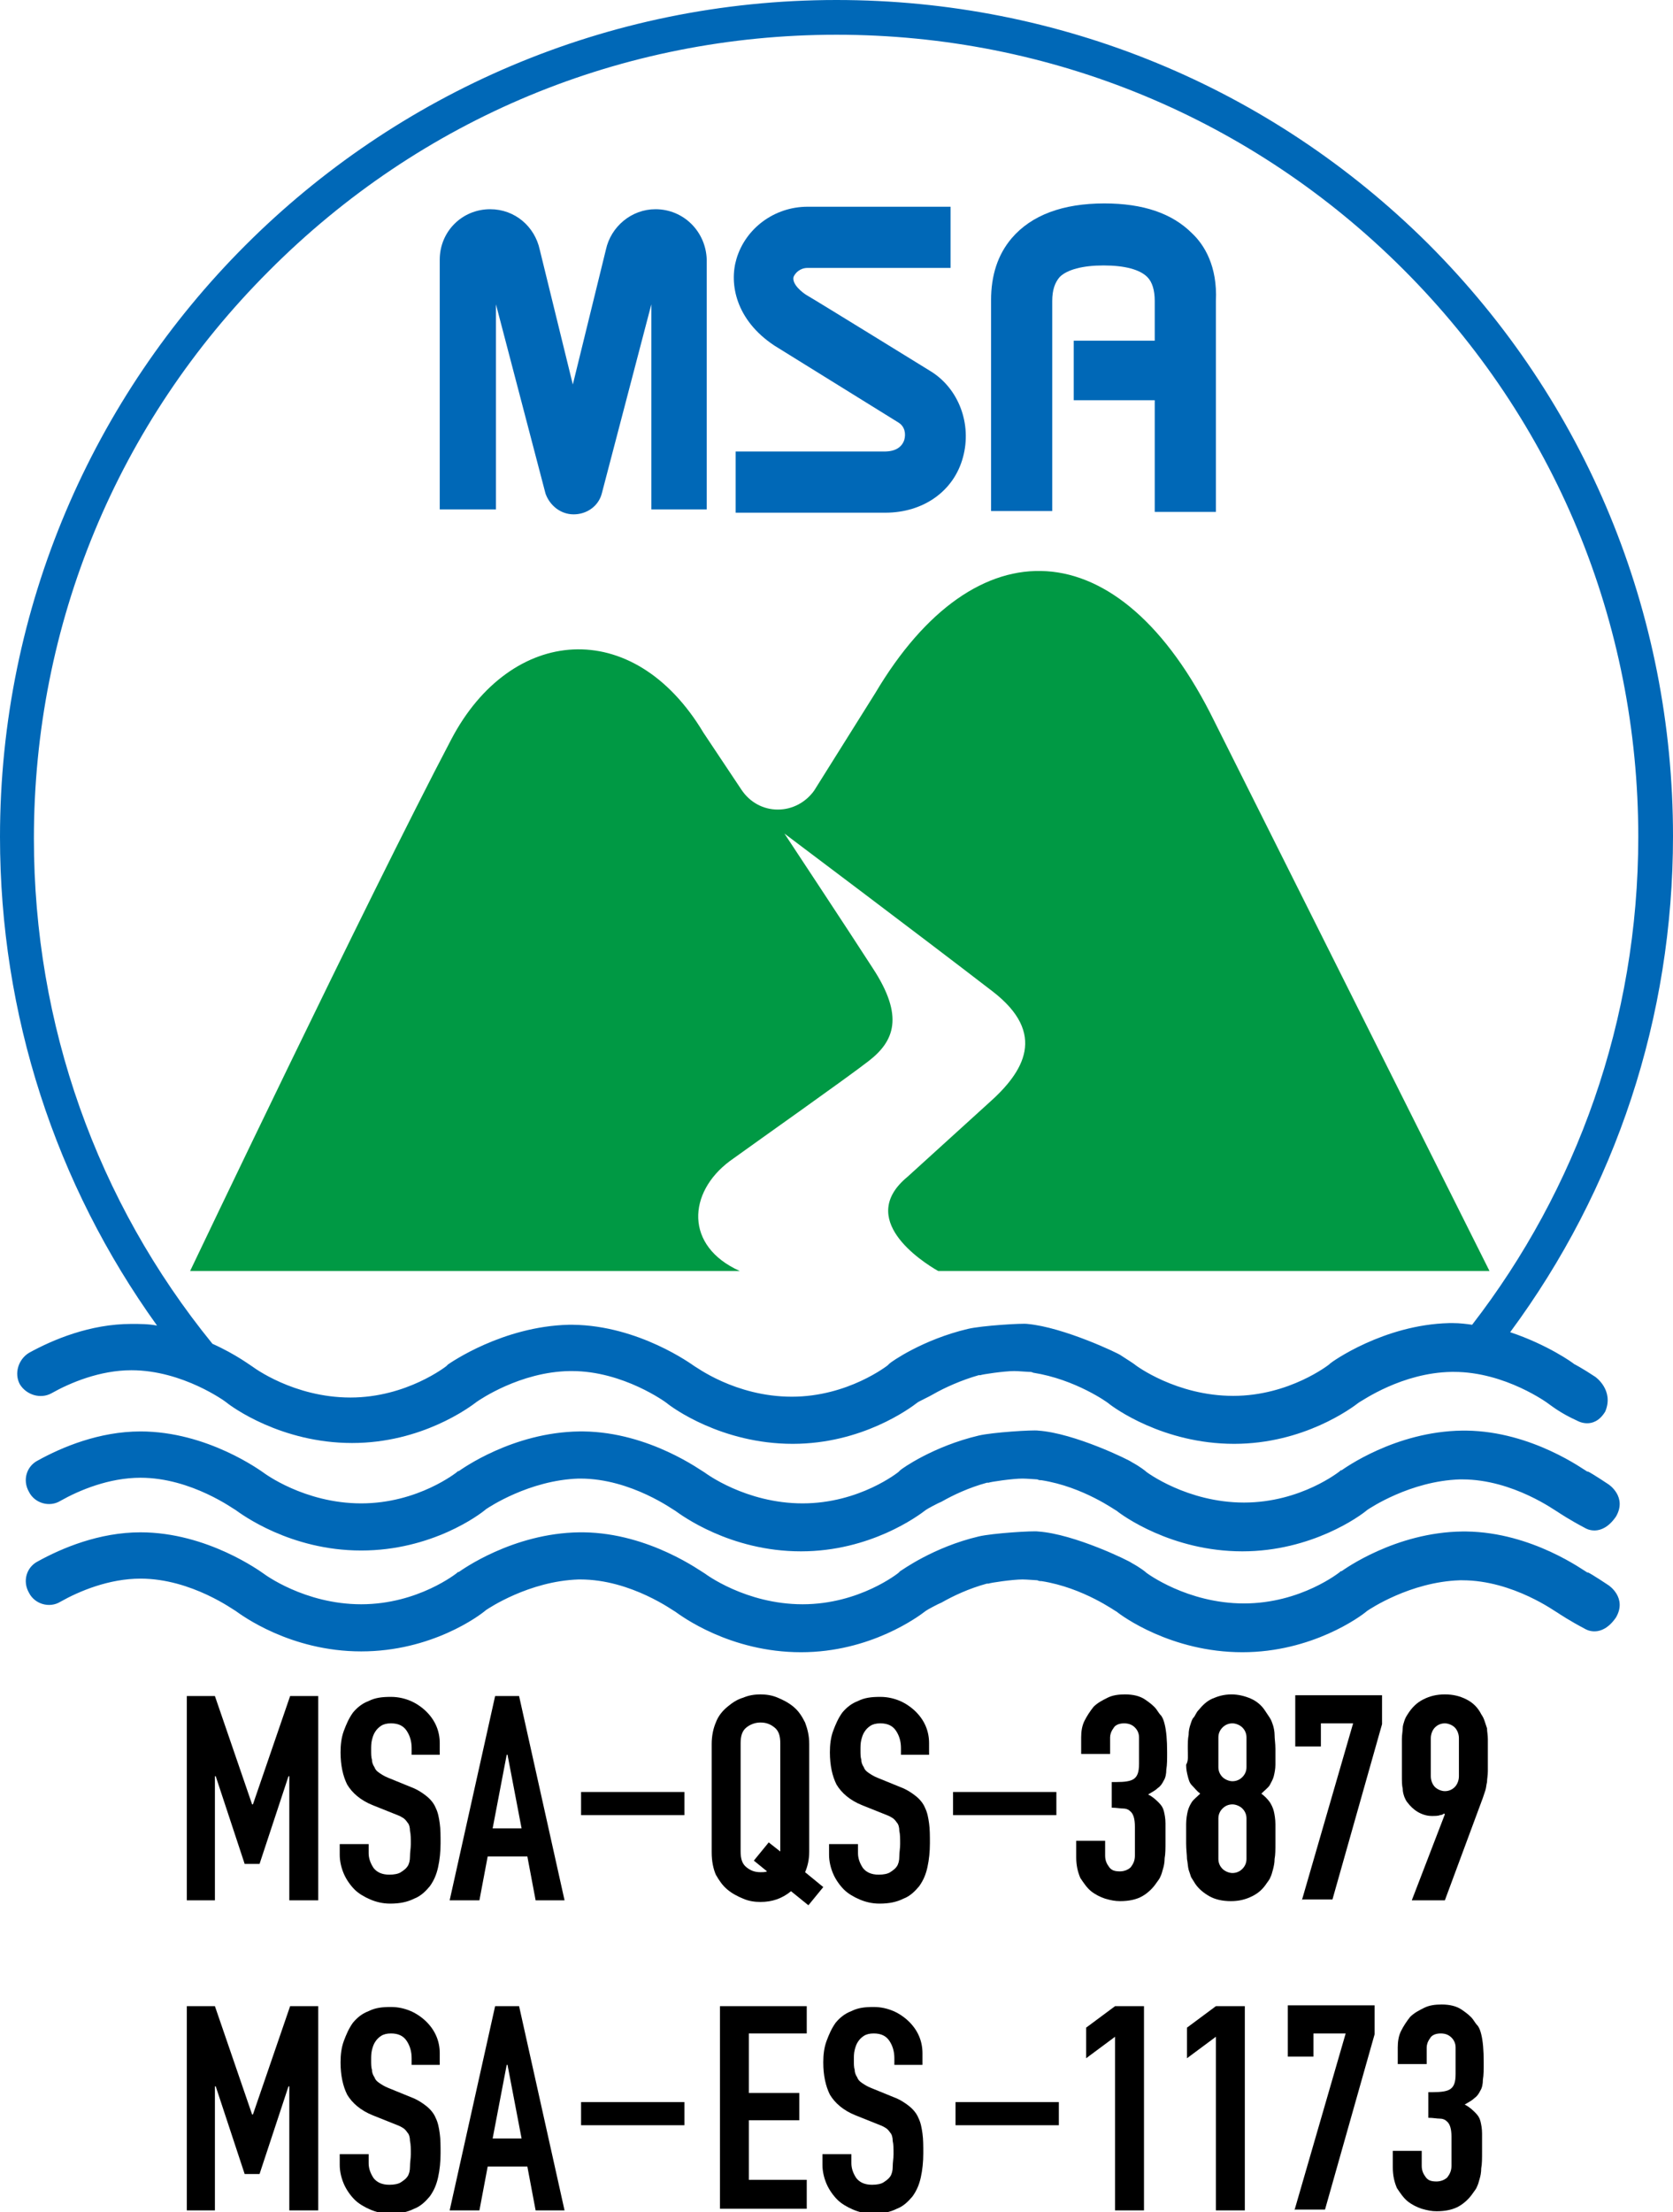
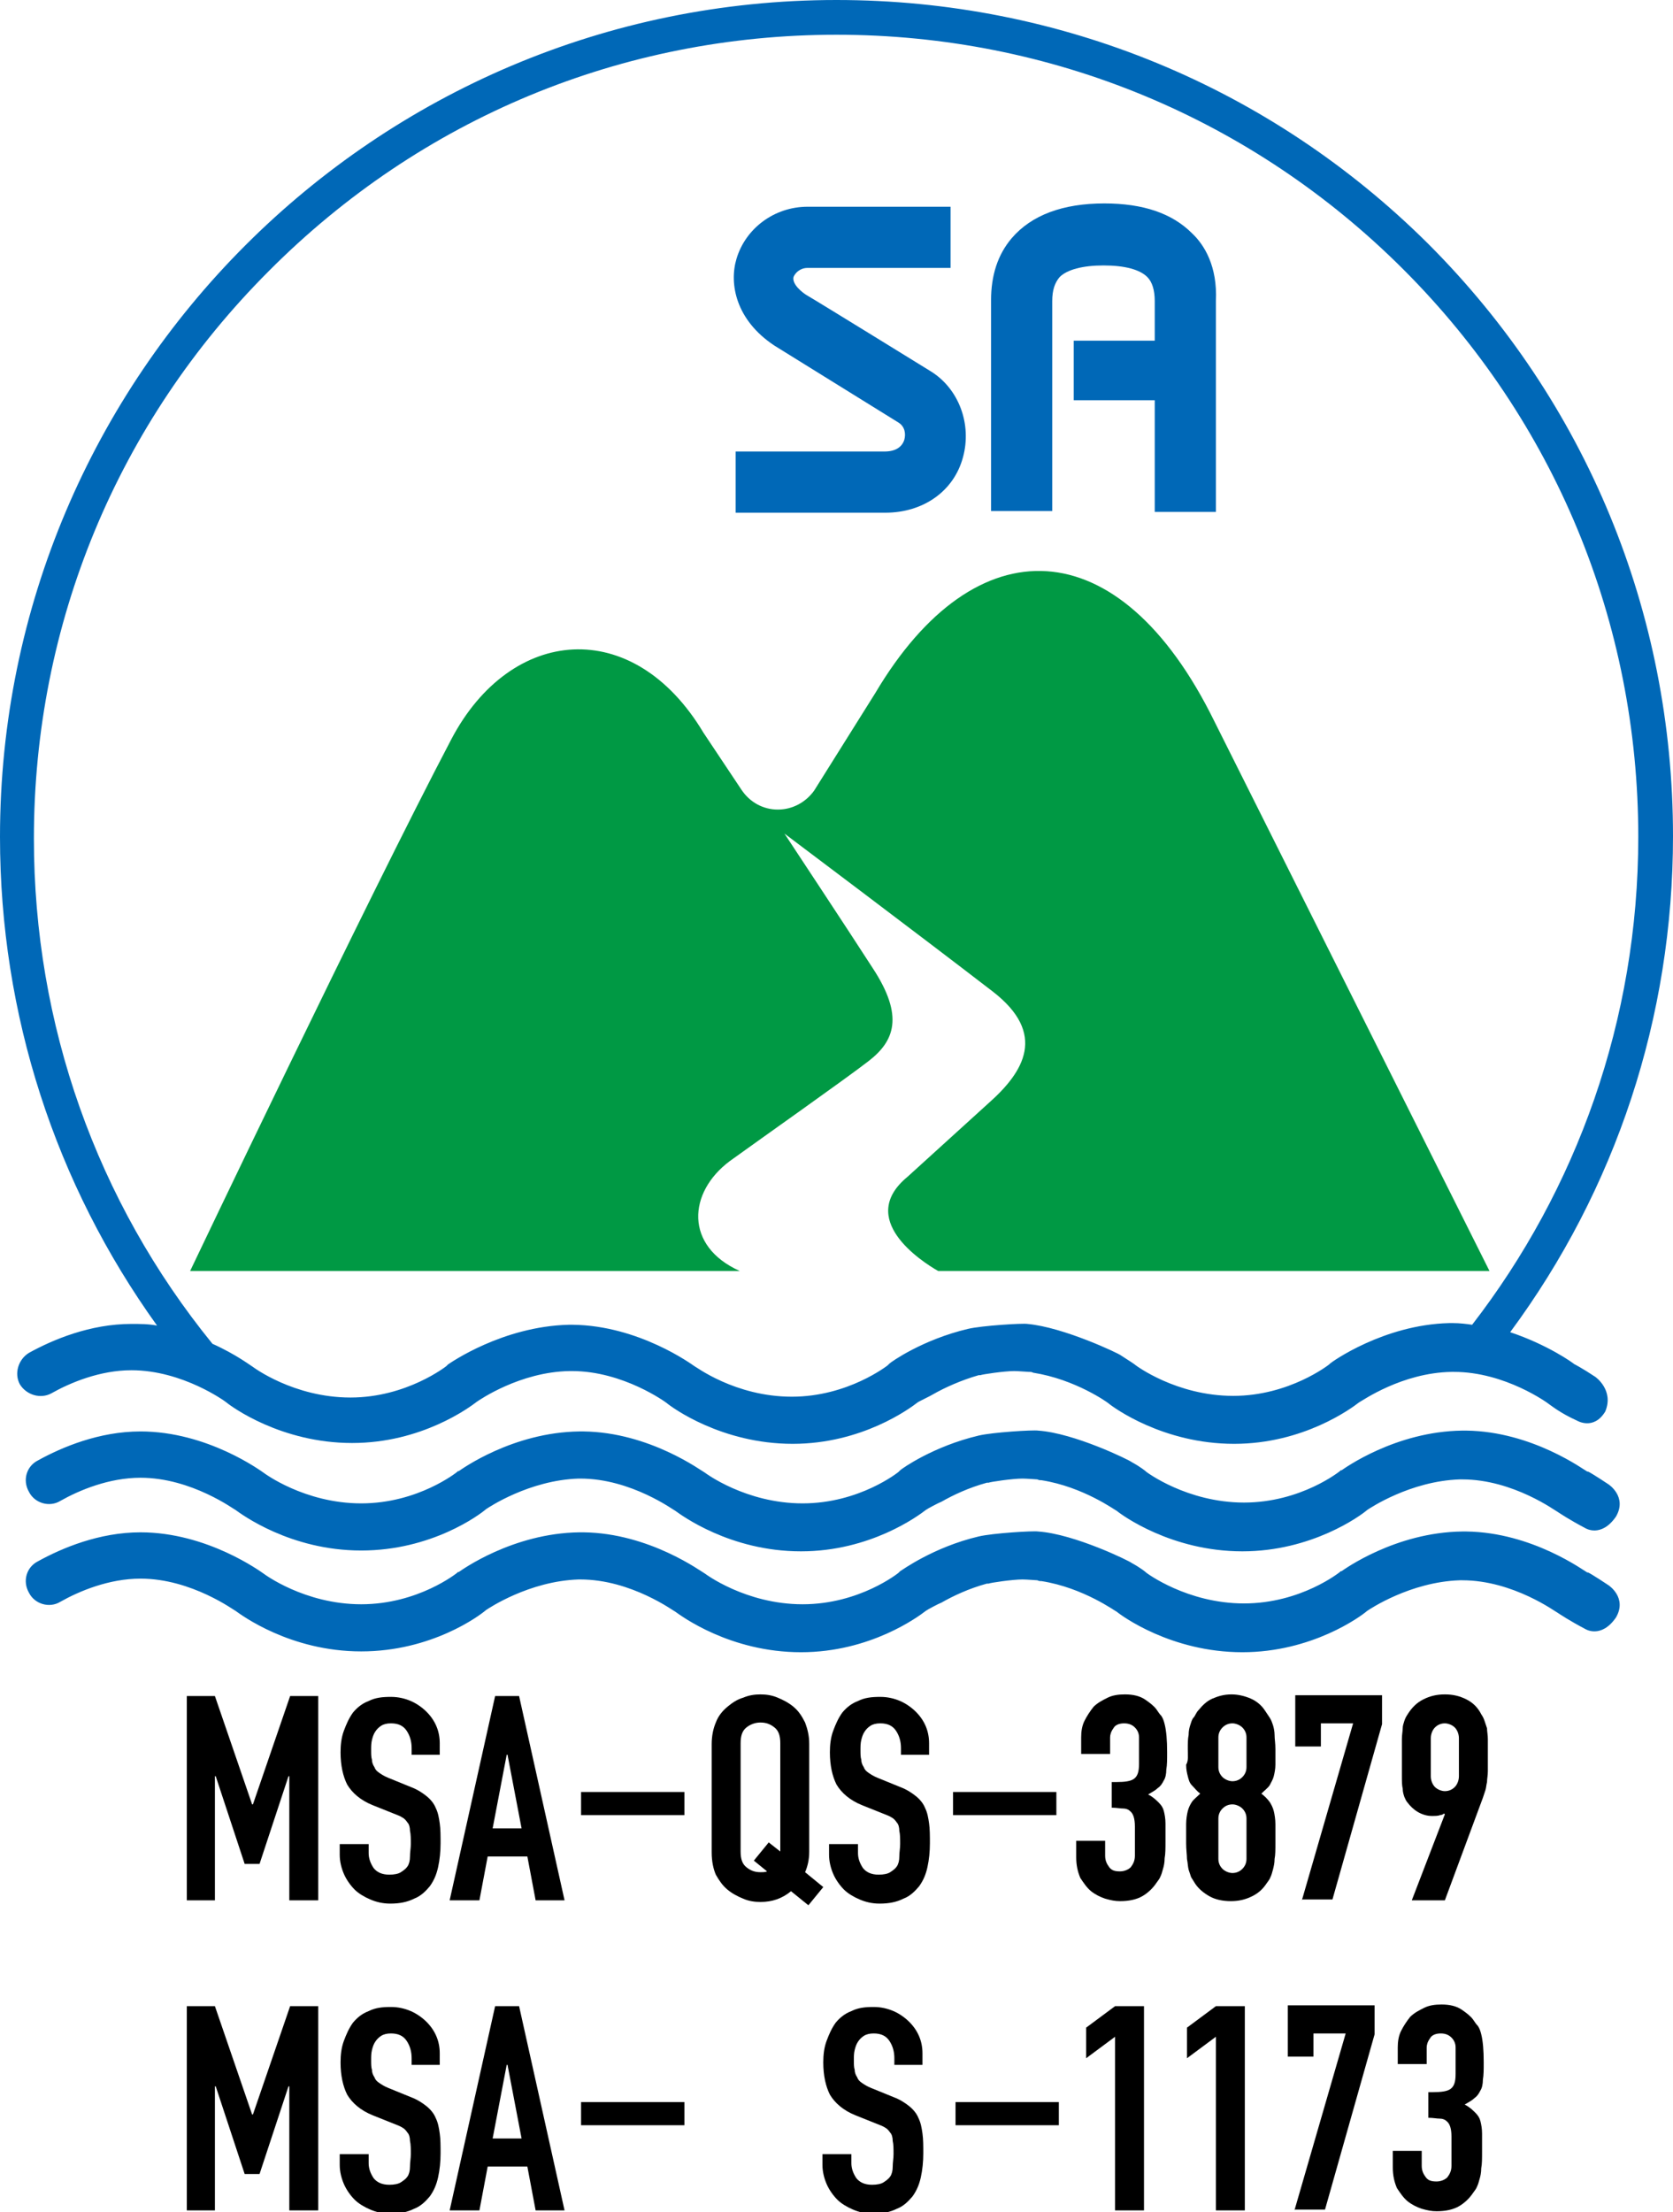
<svg xmlns="http://www.w3.org/2000/svg" version="1.1" id="レイヤー_1" x="0px" y="0px" viewBox="0 0 202.4 267.5" style="enable-background:new 0 0 202.4 267.5;" xml:space="preserve">
  <style type="text/css">
	.st0{fill:none;stroke:#000000;stroke-width:0.349;}
	.st1{fill:#009944;}
	.st2{fill:#0068B7;}
</style>
  <g>
    <path class="st0" d="M89.9,94.9" />
-     <path class="st0" d="M98.6,94.9" />
    <g>
      <path class="st1" d="M88.3,140.4c3.6-2.6,14.1-10,16.8-12.1c3.1-2.4,4.3-5.4,0.5-11.2c-2.7-4.2-10.7-16.3-10.7-16.3    s16.5,12.4,25.2,19.1c6.6,5.1,3.8,9.7-0.5,13.5l-9.8,8.9c-6.2,5.1,1.6,10.2,3.7,11.4h66.7l-33.3-66.5c-11.5-23.4-28.9-23.8-41-3.4    l-7.4,11.8c-1,1.4-2.6,2.3-4.4,2.3c-1.8,0-3.4-0.9-4.4-2.4l-4.6-6.9c-8.5-14.2-23.3-12.9-30.5,0.8c-10.3,19.6-31.6,64.3-31.6,64.3    h66.5C82.8,150.7,83.2,144.2,88.3,140.4z" />
    </g>
    <g>
-       <path class="st2" d="M79.3,25.3c-2.9,0-5.4,2.1-6,4.9l-4,16.3l-4-16.3c-0.6-2.8-3-4.9-6-4.9c-3.4,0-6.1,2.7-6.1,6.1v30.2H60V36.8    l6,22.9c0.5,1.4,1.8,2.5,3.4,2.5c1.6,0,3-1,3.4-2.5l6-22.9v24.8h6.7V31.4C85.4,28,82.7,25.3,79.3,25.3z" />
      <path class="st2" d="M112.6,44.9c0,0-14.1-8.7-15-9.2c-0.5-0.3-1.8-1.3-1.6-2.2c0.2-0.5,0.8-1.1,1.7-1.1h17h0.3V32v-6.7V25h-0.3    h-17c-4,0-7.5,2.6-8.6,6.3c-0.9,3-0.1,7.4,4.6,10.5l0,0c0,0,0,0,0,0l15,9.3c0.8,0.5,0.9,1.4,0.7,2.1c-0.3,0.9-1.1,1.4-2.4,1.4    H89.3H89v0.3v6.7V62h0.3h17.8c4.6,0,8.3-2.6,9.4-6.7C117.6,51.3,116,47,112.6,44.9z" />
      <path class="st2" d="M144.2,28.2c-2.4-2.4-5.9-3.6-10.6-3.6c-5,0-8.8,1.4-11.2,4.2c-1.7,2-2.5,4.5-2.5,7.5v25.2v0.3h0.3h6.8h0.3    v-0.3V36.4c0-1.3,0.3-2.2,0.9-2.9c0.9-0.9,2.8-1.4,5.3-1.4c2.6,0,4.4,0.5,5.3,1.4c0.6,0.6,0.9,1.6,0.9,2.9v4.8h-9.5h-0.3v0.3v6.6    v0.3h0.3h9.5v13.2v0.3h0.3h6.8h0.3v-0.3V36.4C147.3,32.2,145.7,29.6,144.2,28.2z" />
    </g>
    <path class="st2" d="M193,166.5c-1.5-1-2.8-1.7-2.5-1.5c-0.2-0.2-3.3-2.4-7.8-3.9c12.8-17.3,19.7-38.1,19.7-60   c0-27-10.5-52.5-29.6-71.6C153.7,10.5,128.2,0,101.2,0C45.4,0,0,45.4,0,101.2c0,21.5,6.7,42,19,59.1c-1-0.2-2.1-0.2-3.1-0.2   c-5,0-9.5,1.9-12.4,3.5l0,0c-1.3,0.8-1.8,2.5-1.1,3.8c0.8,1.3,2.5,1.8,3.8,1.1c2.3-1.3,5.9-2.8,9.7-2.8c6.2,0,11.4,3.8,11.5,3.9   c0.6,0.5,6.6,4.9,15.2,4.9c8.4,0,14.2-4.3,15.1-5c0.3-0.2,5.2-3.6,11.2-3.7l0.1,0h0.2c6.2,0,11.4,3.8,11.5,3.9   c0.6,0.5,6.6,4.9,15.2,4.9c8.4,0,14.2-4.3,15.1-5c0.1-0.1,1.6-0.8,1.9-1c1.4-0.8,3.4-1.7,5.5-2.3c0.1,0,0.1,0,0.2,0   c0.2-0.1,2.9-0.5,4.1-0.5c0.5,0,1.6,0.1,1.8,0.1c0.2,0,0.3,0,0.5,0.1c5.1,0.8,9,3.6,9.1,3.7c0.6,0.5,6.6,4.9,15.2,4.9   c8.4,0,14.2-4.3,15.1-5c0.4-0.2,5.2-3.6,11.2-3.7l0.1,0h0.2c6.2,0,11.4,3.8,11.5,3.9c0.3,0.2,1.4,1.1,3.4,2c0,0,2,1.2,3.4-1.1   C195.3,168.1,193,166.5,193,166.5z M160.9,164.9L160.9,164.9l-0.1,0.1c0,0-4.8,3.8-11.6,3.8c-6.9,0-11.8-3.7-11.8-3.7   c-0.1-0.1-0.7-0.5-1.8-1.2c-0.2-0.2-6.9-3.4-11.3-3.8c-0.6-0.1-5.5,0.2-7.2,0.6c-5.5,1.3-9.3,4-9.5,4.2l-0.1,0.1l-0.1,0.1   c0,0-4.8,3.8-11.6,3.8c-6.9,0-11.7-3.7-11.8-3.7c-0.3-0.2-6.7-4.9-14.7-5l-0.1,0l-0.2,0l-0.2,0c-8,0.2-14.3,4.6-14.6,4.8l-0.1,0.1   l-0.1,0.1c0,0-4.8,3.8-11.6,3.8c-6.9,0-11.8-3.7-11.8-3.7c-0.2-0.1-2-1.5-4.9-2.8c-14-17.2-21.6-38.6-21.6-61.1   c0-25.9,10.1-50.3,28.4-68.6C50.9,14.3,75.3,4.2,101.2,4.2s50.3,10.1,68.6,28.4c18.3,18.3,28.4,42.7,28.4,68.6   c0,22.2-7.5,42.7-20.1,59c-0.7-0.1-1.5-0.2-2.3-0.2l-0.1,0l-0.2,0l-0.2,0C167.4,160.2,161.1,164.7,160.9,164.9z" />
    <path class="st2" d="M191.8,184.8c-1.9-1-3.1-1.8-3.4-2c-0.1,0-5.3-3.9-11.5-3.9h-0.2l-0.1,0c-6,0.2-10.9,3.5-11.2,3.7   c-0.8,0.7-6.7,5-15.1,5c-8.6,0-14.6-4.4-15.2-4.9c-0.1,0-4-2.9-9.1-3.7c-0.2,0-0.3,0-0.5-0.1c-0.1,0-1.3-0.1-1.8-0.1   c-1.2,0-3.9,0.4-4.1,0.5c-0.1,0-0.1,0-0.2,0c-2.2,0.6-4.1,1.5-5.5,2.3c-0.3,0.1-1.8,0.9-1.9,1c-0.9,0.7-6.7,5-15.1,5   c-8.6,0-14.5-4.4-15.2-4.9c-0.1,0-5.3-3.9-11.5-3.9h-0.1l-0.1,0c-6,0.2-10.9,3.5-11.2,3.7c-0.8,0.7-6.6,5-15.1,5   c-8.6,0-14.5-4.4-15.2-4.9c-0.1,0-5.3-3.9-11.5-3.9c-3.8,0-7.4,1.5-9.7,2.8c-1.3,0.8-3.1,0.3-3.8-1.1c-0.8-1.4-0.3-3.1,1.1-3.8l0,0   c2.9-1.6,7.4-3.5,12.4-3.5c8.1,0,14.6,4.8,14.9,5c0,0,4.9,3.7,11.8,3.7c6.9,0,11.6-3.8,11.6-3.8l0.1-0.1l0.1,0   c0.3-0.2,6.5-4.7,14.6-4.8l0.2,0l0.2,0l0.1,0c8,0.1,14.3,4.8,14.7,5c0,0,4.9,3.7,11.8,3.7c6.9,0,11.6-3.8,11.6-3.8l0.1-0.1l0.1-0.1   c0.2-0.2,4-2.9,9.5-4.2c1.7-0.4,6.6-0.7,7.2-0.6c4.4,0.3,11.1,3.6,11.3,3.8c1.1,0.6,1.7,1.1,1.8,1.2c0,0,4.9,3.7,11.8,3.7   c6.9,0,11.6-3.8,11.6-3.8l0.1-0.1l0.1,0c0.3-0.2,6.5-4.7,14.6-4.8l0.2,0l0.2,0l0.1,0c8,0.1,14.3,4.8,14.7,5c-0.3-0.3,1,0.5,2.5,1.5   c0,0,2.3,1.5,0.9,3.9C193.7,186,191.8,184.8,191.8,184.8z" />
    <path class="st2" d="M191.8,197c-1.9-1-3.1-1.8-3.4-2c-0.1,0-5.3-3.9-11.5-3.9h-0.2l-0.1,0c-6,0.2-10.9,3.5-11.2,3.7   c-0.8,0.7-6.7,5-15.1,5c-8.6,0-14.6-4.4-15.2-4.9c-0.1,0-4-2.9-9.1-3.7c-0.2,0-0.3,0-0.5-0.1c-0.1,0-1.3-0.1-1.8-0.1   c-1.2,0-3.9,0.4-4.1,0.5c-0.1,0-0.1,0-0.2,0c-2.2,0.6-4.1,1.5-5.5,2.3c-0.3,0.1-1.8,0.9-1.9,1c-0.9,0.7-6.7,5-15.1,5   c-8.6,0-14.5-4.4-15.2-4.9c-0.1,0-5.3-3.9-11.5-3.9h-0.1l-0.1,0c-6,0.2-10.9,3.5-11.2,3.7c-0.8,0.7-6.6,5-15.1,5   c-8.6,0-14.5-4.4-15.2-4.9c-0.1,0-5.3-3.9-11.5-3.9c-3.8,0-7.4,1.5-9.7,2.8c-1.3,0.8-3.1,0.3-3.8-1.1c-0.8-1.4-0.3-3.1,1.1-3.8l0,0   c2.9-1.6,7.4-3.5,12.4-3.5c8.1,0,14.6,4.8,14.9,5c0,0,4.9,3.7,11.8,3.7c6.9,0,11.6-3.8,11.6-3.8l0.1-0.1l0.1,0   c0.3-0.2,6.5-4.7,14.6-4.8l0.2,0l0.2,0l0.1,0c8,0.1,14.3,4.8,14.7,5c0,0,4.9,3.7,11.8,3.7c6.9,0,11.6-3.8,11.6-3.8l0.1-0.1l0.1-0.1   c0.2-0.1,4-2.9,9.5-4.2c1.7-0.4,6.6-0.7,7.2-0.6c4.4,0.3,11.1,3.6,11.3,3.8c1.1,0.6,1.7,1.1,1.8,1.2c0,0,4.9,3.7,11.8,3.7   c6.9,0,11.6-3.8,11.6-3.8l0.1-0.1l0.1,0c0.3-0.2,6.5-4.7,14.6-4.8l0.2,0l0.2,0l0.1,0c8,0.1,14.3,4.8,14.7,5c-0.3-0.3,1,0.5,2.5,1.5   c0,0,2.3,1.5,0.9,3.9C193.7,198.2,191.8,197,191.8,197z" />
  </g>
  <g>
    <path d="M22.6,229.8v-24.7H26l4.5,13.1h0.1l4.5-13.1h3.4v24.7H35v-15h-0.1l-3.5,10.6h-1.8l-3.5-10.6h-0.1v15H22.6z" />
    <path d="M53.3,212.2h-3.5v-0.8c0-0.8-0.2-1.5-0.6-2.1c-0.4-0.6-1-0.9-1.9-0.9c-0.5,0-0.9,0.1-1.2,0.3s-0.5,0.4-0.7,0.7   c-0.2,0.3-0.3,0.6-0.4,1s-0.1,0.8-0.1,1.2c0,0.5,0,0.9,0.1,1.2c0,0.3,0.1,0.6,0.3,0.9c0.1,0.3,0.3,0.5,0.6,0.7   c0.3,0.2,0.6,0.4,1.1,0.6l2.7,1.1c0.8,0.3,1.4,0.7,1.9,1.1c0.5,0.4,0.9,0.9,1.1,1.4c0.3,0.6,0.4,1.2,0.5,1.9   c0.1,0.7,0.1,1.5,0.1,2.4c0,1-0.1,2-0.3,2.9c-0.2,0.9-0.5,1.6-1,2.3c-0.5,0.6-1.1,1.2-1.9,1.5c-0.8,0.4-1.7,0.6-2.9,0.6   c-0.9,0-1.7-0.2-2.4-0.5c-0.7-0.3-1.4-0.7-1.9-1.2c-0.5-0.5-1-1.2-1.3-1.9c-0.3-0.7-0.5-1.5-0.5-2.3v-1.3h3.5v1.1   c0,0.6,0.2,1.2,0.6,1.8c0.4,0.5,1,0.8,1.9,0.8c0.6,0,1.1-0.1,1.4-0.3c0.3-0.2,0.6-0.4,0.8-0.7c0.2-0.3,0.3-0.7,0.3-1.2   c0-0.5,0.1-1,0.1-1.5c0-0.6,0-1.2-0.1-1.6c0-0.4-0.1-0.8-0.3-1c-0.2-0.3-0.4-0.5-0.6-0.6c-0.3-0.2-0.6-0.3-1.1-0.5l-2.5-1   c-1.5-0.6-2.5-1.5-3.1-2.5c-0.5-1-0.8-2.3-0.8-3.9c0-0.9,0.1-1.8,0.4-2.6c0.3-0.8,0.6-1.5,1.1-2.2c0.5-0.6,1.1-1.1,1.9-1.4   c0.8-0.4,1.6-0.5,2.7-0.5c0.9,0,1.7,0.2,2.4,0.5s1.4,0.8,1.9,1.3c1.1,1.1,1.6,2.4,1.6,3.8V212.2z" />
-     <path d="M54.4,229.8l5.5-24.7h2.9l5.5,24.7h-3.5l-1-5.3H59l-1,5.3H54.4z M63.1,221.1l-1.7-8.9h-0.1l-1.7,8.9H63.1z" />
+     <path d="M54.4,229.8l5.5-24.7h2.9l5.5,24.7h-3.5l-1-5.3H59l-1,5.3H54.4z M63.1,221.1l-1.7-8.9h-0.1l-1.7,8.9z" />
    <path d="M70.3,219.5v-2.8h12.5v2.8H70.3z" />
    <path d="M86.1,210.9c0-1,0.2-1.9,0.5-2.6c0.3-0.8,0.8-1.4,1.4-1.9c0.6-0.5,1.2-0.9,1.9-1.1c0.7-0.3,1.4-0.4,2.1-0.4   s1.4,0.1,2.1,0.4c0.7,0.3,1.3,0.6,1.9,1.1c0.6,0.5,1,1.1,1.4,1.9c0.3,0.8,0.5,1.6,0.5,2.6v13c0,1-0.2,1.8-0.5,2.5l2.2,1.8l-1.8,2.2   l-2.1-1.7c-1.1,0.9-2.3,1.3-3.7,1.3c-0.7,0-1.4-0.1-2.1-0.4c-0.7-0.3-1.3-0.6-1.9-1.1c-0.6-0.5-1-1.1-1.4-1.8   c-0.3-0.7-0.5-1.6-0.5-2.7V210.9z M89.6,223.9c0,0.9,0.2,1.5,0.7,1.9c0.5,0.4,1,0.6,1.7,0.6c0.3,0,0.6,0,0.8-0.1l-1.6-1.3l1.8-2.2   l1.4,1.1v-0.1v-13c0-0.9-0.2-1.5-0.7-1.9c-0.5-0.4-1-0.6-1.7-0.6c-0.6,0-1.2,0.2-1.7,0.6c-0.5,0.4-0.7,1-0.7,1.9V223.9z" />
    <path d="M112.5,212.2H109v-0.8c0-0.8-0.2-1.5-0.6-2.1c-0.4-0.6-1-0.9-1.9-0.9c-0.5,0-0.9,0.1-1.2,0.3s-0.5,0.4-0.7,0.7   c-0.2,0.3-0.3,0.6-0.4,1s-0.1,0.8-0.1,1.2c0,0.5,0,0.9,0.1,1.2c0,0.3,0.1,0.6,0.3,0.9c0.1,0.3,0.3,0.5,0.6,0.7   c0.3,0.2,0.6,0.4,1.1,0.6l2.7,1.1c0.8,0.3,1.4,0.7,1.9,1.1c0.5,0.4,0.9,0.9,1.1,1.4c0.3,0.6,0.4,1.2,0.5,1.9   c0.1,0.7,0.1,1.5,0.1,2.4c0,1-0.1,2-0.3,2.9c-0.2,0.9-0.5,1.6-1,2.3c-0.5,0.6-1.1,1.2-1.9,1.5c-0.8,0.4-1.7,0.6-2.9,0.6   c-0.9,0-1.7-0.2-2.4-0.5c-0.7-0.3-1.4-0.7-1.9-1.2c-0.5-0.5-1-1.2-1.3-1.9c-0.3-0.7-0.5-1.5-0.5-2.3v-1.3h3.5v1.1   c0,0.6,0.2,1.2,0.6,1.8c0.4,0.5,1,0.8,1.9,0.8c0.6,0,1.1-0.1,1.4-0.3c0.3-0.2,0.6-0.4,0.8-0.7c0.2-0.3,0.3-0.7,0.3-1.2   c0-0.5,0.1-1,0.1-1.5c0-0.6,0-1.2-0.1-1.6c0-0.4-0.1-0.8-0.3-1c-0.2-0.3-0.4-0.5-0.6-0.6c-0.3-0.2-0.6-0.3-1.1-0.5l-2.5-1   c-1.5-0.6-2.5-1.5-3.1-2.5c-0.5-1-0.8-2.3-0.8-3.9c0-0.9,0.1-1.8,0.4-2.6c0.3-0.8,0.6-1.5,1.1-2.2c0.5-0.6,1.1-1.1,1.9-1.4   c0.8-0.4,1.6-0.5,2.7-0.5c0.9,0,1.7,0.2,2.4,0.5s1.4,0.8,1.9,1.3c1.1,1.1,1.6,2.4,1.6,3.8V212.2z" />
    <path d="M115.3,219.5v-2.8h12.5v2.8H115.3z" />
    <path d="M135,215.5c1.1,0,1.8-0.1,2.2-0.4c0.4-0.3,0.6-0.8,0.6-1.8v-3.2c0-0.5-0.2-0.9-0.5-1.2c-0.3-0.3-0.7-0.5-1.3-0.5   c-0.6,0-1.1,0.2-1.3,0.6c-0.3,0.4-0.4,0.8-0.4,1.1v2h-3.5v-2c0-0.7,0.1-1.4,0.4-2c0.3-0.6,0.7-1.2,1.1-1.7c0.5-0.5,1.1-0.8,1.7-1.1   c0.6-0.3,1.3-0.4,2.1-0.4c1,0,1.8,0.2,2.4,0.6c0.6,0.4,1.1,0.8,1.4,1.2c0.2,0.3,0.4,0.6,0.6,0.8c0.2,0.3,0.3,0.6,0.4,1   c0.2,0.8,0.3,1.9,0.3,3.4c0,0.9,0,1.5-0.1,2.1c0,0.5-0.1,1-0.3,1.3c-0.2,0.4-0.4,0.7-0.7,0.9c-0.3,0.3-0.7,0.5-1.2,0.8   c0.6,0.3,1,0.7,1.3,1c0.3,0.3,0.5,0.6,0.6,1c0.1,0.4,0.2,0.9,0.2,1.5c0,0.6,0,1.3,0,2.2c0,0.8,0,1.5-0.1,2c0,0.5-0.1,1-0.2,1.3   c-0.1,0.4-0.2,0.7-0.3,0.9c-0.1,0.3-0.3,0.5-0.5,0.8c-0.4,0.6-1,1.2-1.7,1.6c-0.7,0.4-1.6,0.6-2.7,0.6c-0.6,0-1.1-0.1-1.8-0.3   c-0.6-0.2-1.2-0.5-1.7-0.9c-0.5-0.4-0.9-1-1.3-1.6c-0.3-0.7-0.5-1.5-0.5-2.5v-2h3.5v1.8c0,0.6,0.2,1,0.5,1.4   c0.3,0.4,0.7,0.5,1.3,0.5c0.5,0,1-0.2,1.3-0.5c0.3-0.4,0.5-0.8,0.5-1.4v-3.5c0-1-0.2-1.6-0.6-1.9c-0.2-0.2-0.5-0.3-0.8-0.3   c-0.4,0-0.8-0.1-1.4-0.1V215.5z" />
    <path d="M143.7,211.5c0-0.7,0-1.2,0.1-1.7c0-0.5,0.1-0.9,0.2-1.2c0.1-0.3,0.2-0.7,0.4-0.9s0.3-0.6,0.6-0.9c0.5-0.6,1-1.1,1.7-1.4   s1.4-0.5,2.3-0.5c0.8,0,1.6,0.2,2.3,0.5c0.7,0.3,1.3,0.8,1.7,1.4c0.2,0.3,0.4,0.6,0.6,0.9s0.3,0.6,0.4,0.9c0.1,0.3,0.2,0.8,0.2,1.2   c0,0.5,0.1,1,0.1,1.7c0,0.7,0,1.4,0,1.9c0,0.5-0.1,1-0.2,1.4c-0.1,0.4-0.3,0.7-0.5,1.1c-0.2,0.3-0.6,0.6-1,1c0.4,0.3,0.7,0.6,1,1   c0.2,0.3,0.4,0.7,0.5,1.1c0.1,0.4,0.2,1,0.2,1.6s0,1.4,0,2.3c0,0.8,0,1.4-0.1,1.9c0,0.5-0.1,0.9-0.2,1.3c-0.1,0.4-0.2,0.7-0.3,0.9   c-0.1,0.3-0.3,0.5-0.5,0.8c-0.4,0.6-0.9,1.1-1.7,1.5s-1.6,0.6-2.6,0.6c-1,0-1.9-0.2-2.6-0.6s-1.3-0.9-1.7-1.5   c-0.2-0.3-0.3-0.5-0.5-0.8c-0.1-0.3-0.2-0.6-0.3-0.9c-0.1-0.4-0.1-0.8-0.2-1.3c0-0.5-0.1-1.1-0.1-1.9c0-0.9,0-1.7,0-2.3   s0.1-1.2,0.2-1.6c0.1-0.4,0.3-0.8,0.5-1.1c0.2-0.3,0.6-0.6,1-1c-0.4-0.3-0.7-0.7-1-1s-0.4-0.7-0.5-1.1c-0.1-0.4-0.2-0.8-0.2-1.4   C143.8,212.9,143.7,212.3,143.7,211.5z M150.8,210.1c0-0.5-0.2-0.9-0.5-1.2s-0.8-0.5-1.2-0.5c-0.5,0-0.9,0.2-1.2,0.5   c-0.3,0.3-0.5,0.7-0.5,1.2v3.6c0,0.5,0.2,0.9,0.5,1.2c0.3,0.3,0.8,0.5,1.2,0.5c0.5,0,0.9-0.2,1.2-0.5s0.5-0.7,0.5-1.2V210.1z    M150.8,219.9c0-0.5-0.2-0.9-0.5-1.2c-0.3-0.3-0.8-0.5-1.2-0.5c-0.5,0-0.9,0.2-1.2,0.5c-0.3,0.3-0.5,0.7-0.5,1.2v4.9   c0,0.5,0.2,0.9,0.5,1.2c0.3,0.3,0.8,0.5,1.2,0.5c0.5,0,0.9-0.2,1.2-0.5c0.3-0.3,0.5-0.7,0.5-1.2V219.9z" />
    <path d="M157.5,229.8l6.2-21.4h-3.9v2.8h-3.1v-6.2h10.5v3.5l-6,21.2H157.5z" />
    <path d="M170.8,229.8l4-10.4l-0.1-0.1c-0.1,0.1-0.3,0.2-0.5,0.2c-0.2,0.1-0.6,0.1-1,0.1c-0.6,0-1.2-0.2-1.7-0.5   c-0.5-0.3-0.9-0.7-1.2-1.1c-0.2-0.2-0.3-0.5-0.4-0.7c-0.1-0.3-0.2-0.6-0.2-1c-0.1-0.4-0.1-0.9-0.1-1.6c0-0.6,0-1.4,0-2.4   c0-0.8,0-1.5,0-2c0-0.5,0.1-1,0.1-1.3c0-0.3,0.1-0.6,0.2-0.9c0.1-0.3,0.2-0.5,0.4-0.8c0.5-0.8,1.1-1.4,1.9-1.8   c0.8-0.4,1.6-0.6,2.6-0.6c1,0,1.8,0.2,2.6,0.6c0.8,0.4,1.4,1,1.8,1.8c0.2,0.3,0.3,0.5,0.4,0.8c0.1,0.3,0.2,0.6,0.3,0.9   c0,0.4,0.1,0.8,0.1,1.3c0,0.5,0,1.2,0,2c0,0.8,0,1.4,0,1.9s-0.1,0.9-0.1,1.3c-0.1,0.4-0.1,0.7-0.2,1c-0.1,0.3-0.2,0.6-0.3,0.9   l-4.6,12.4H170.8z M173.1,214.8c0,0.5,0.2,1,0.5,1.3c0.3,0.3,0.8,0.5,1.2,0.5c0.5,0,0.9-0.2,1.2-0.5c0.3-0.3,0.5-0.8,0.5-1.3v-4.6   c0-0.5-0.2-1-0.5-1.3s-0.8-0.5-1.2-0.5c-0.5,0-0.9,0.2-1.2,0.5c-0.3,0.3-0.5,0.8-0.5,1.3V214.8z" />
  </g>
  <g>
    <path d="M22.6,267.3v-24.7H26l4.5,13.1h0.1l4.5-13.1h3.4v24.7H35v-15h-0.1l-3.5,10.6h-1.8l-3.5-10.6h-0.1v15H22.6z" />
    <path d="M53.3,249.7h-3.5v-0.8c0-0.8-0.2-1.5-0.6-2.1c-0.4-0.6-1-0.9-1.9-0.9c-0.5,0-0.9,0.1-1.2,0.3s-0.5,0.4-0.7,0.7   c-0.2,0.3-0.3,0.6-0.4,1s-0.1,0.8-0.1,1.2c0,0.5,0,0.9,0.1,1.2c0,0.3,0.1,0.6,0.3,0.9c0.1,0.3,0.3,0.5,0.6,0.7   c0.3,0.2,0.6,0.4,1.1,0.6l2.7,1.1c0.8,0.3,1.4,0.7,1.9,1.1c0.5,0.4,0.9,0.9,1.1,1.4c0.3,0.6,0.4,1.2,0.5,1.9   c0.1,0.7,0.1,1.5,0.1,2.4c0,1-0.1,2-0.3,2.9c-0.2,0.9-0.5,1.6-1,2.3c-0.5,0.6-1.1,1.2-1.9,1.5c-0.8,0.4-1.7,0.6-2.9,0.6   c-0.9,0-1.7-0.2-2.4-0.5c-0.7-0.3-1.4-0.7-1.9-1.2c-0.5-0.5-1-1.2-1.3-1.9c-0.3-0.7-0.5-1.5-0.5-2.3v-1.3h3.5v1.1   c0,0.6,0.2,1.2,0.6,1.8c0.4,0.5,1,0.8,1.9,0.8c0.6,0,1.1-0.1,1.4-0.3c0.3-0.2,0.6-0.4,0.8-0.7c0.2-0.3,0.3-0.7,0.3-1.2   c0-0.5,0.1-1,0.1-1.5c0-0.6,0-1.2-0.1-1.6c0-0.4-0.1-0.8-0.3-1c-0.2-0.3-0.4-0.5-0.6-0.6c-0.3-0.2-0.6-0.3-1.1-0.5l-2.5-1   c-1.5-0.6-2.5-1.5-3.1-2.5c-0.5-1-0.8-2.3-0.8-3.9c0-0.9,0.1-1.8,0.4-2.6c0.3-0.8,0.6-1.5,1.1-2.2c0.5-0.6,1.1-1.1,1.9-1.4   c0.8-0.4,1.6-0.5,2.7-0.5c0.9,0,1.7,0.2,2.4,0.5s1.4,0.8,1.9,1.3c1.1,1.1,1.6,2.4,1.6,3.8V249.7z" />
    <path d="M54.4,267.3l5.5-24.7h2.9l5.5,24.7h-3.5l-1-5.3H59l-1,5.3H54.4z M63.1,258.6l-1.7-8.9h-0.1l-1.7,8.9H63.1z" />
    <path d="M70.3,257v-2.8h12.5v2.8H70.3z" />
-     <path d="M87.1,267.3v-24.7h10.5v3.3h-7v7.2h6.1v3.3h-6.1v7.2h7v3.5H87.1z" />
    <path d="M111.7,249.7h-3.5v-0.8c0-0.8-0.2-1.5-0.6-2.1c-0.4-0.6-1-0.9-1.9-0.9c-0.5,0-0.9,0.1-1.2,0.3s-0.5,0.4-0.7,0.7   c-0.2,0.3-0.3,0.6-0.4,1s-0.1,0.8-0.1,1.2c0,0.5,0,0.9,0.1,1.2c0,0.3,0.1,0.6,0.3,0.9c0.1,0.3,0.3,0.5,0.6,0.7   c0.3,0.2,0.6,0.4,1.1,0.6l2.7,1.1c0.8,0.3,1.4,0.7,1.9,1.1c0.5,0.4,0.9,0.9,1.1,1.4c0.3,0.6,0.4,1.2,0.5,1.9   c0.1,0.7,0.1,1.5,0.1,2.4c0,1-0.1,2-0.3,2.9c-0.2,0.9-0.5,1.6-1,2.3c-0.5,0.6-1.1,1.2-1.9,1.5c-0.8,0.4-1.7,0.6-2.9,0.6   c-0.9,0-1.7-0.2-2.4-0.5c-0.7-0.3-1.4-0.7-1.9-1.2c-0.5-0.5-1-1.2-1.3-1.9c-0.3-0.7-0.5-1.5-0.5-2.3v-1.3h3.5v1.1   c0,0.6,0.2,1.2,0.6,1.8c0.4,0.5,1,0.8,1.9,0.8c0.6,0,1.1-0.1,1.4-0.3c0.3-0.2,0.6-0.4,0.8-0.7c0.2-0.3,0.3-0.7,0.3-1.2   c0-0.5,0.1-1,0.1-1.5c0-0.6,0-1.2-0.1-1.6c0-0.4-0.1-0.8-0.3-1c-0.2-0.3-0.4-0.5-0.6-0.6c-0.3-0.2-0.6-0.3-1.1-0.5l-2.5-1   c-1.5-0.6-2.5-1.5-3.1-2.5c-0.5-1-0.8-2.3-0.8-3.9c0-0.9,0.1-1.8,0.4-2.6c0.3-0.8,0.6-1.5,1.1-2.2c0.5-0.6,1.1-1.1,1.9-1.4   c0.8-0.4,1.6-0.5,2.7-0.5c0.9,0,1.7,0.2,2.4,0.5s1.4,0.8,1.9,1.3c1.1,1.1,1.6,2.4,1.6,3.8V249.7z" />
    <path d="M115.6,257v-2.8h12.5v2.8H115.6z" />
    <path d="M134.9,267.3v-21l-3.5,2.6v-3.7l3.5-2.6h3.5v24.7H134.9z" />
    <path d="M147.1,267.3v-21l-3.5,2.6v-3.7l3.5-2.6h3.5v24.7H147.1z" />
    <path d="M156.6,267.3l6.2-21.4h-3.9v2.8h-3.1v-6.2h10.5v3.5l-6,21.2H156.6z" />
    <path d="M173.3,253c1.1,0,1.8-0.1,2.2-0.4c0.4-0.3,0.6-0.8,0.6-1.8v-3.2c0-0.5-0.2-0.9-0.5-1.2c-0.3-0.3-0.7-0.5-1.3-0.5   c-0.6,0-1.1,0.2-1.3,0.6c-0.3,0.4-0.4,0.8-0.4,1.1v2h-3.5v-2c0-0.7,0.1-1.4,0.4-2c0.3-0.6,0.7-1.2,1.1-1.7c0.5-0.5,1.1-0.8,1.7-1.1   c0.6-0.3,1.3-0.4,2.1-0.4c1,0,1.8,0.2,2.4,0.6c0.6,0.4,1.1,0.8,1.4,1.2c0.2,0.3,0.4,0.6,0.6,0.8c0.2,0.3,0.3,0.6,0.4,1   c0.2,0.8,0.3,1.9,0.3,3.4c0,0.9,0,1.5-0.1,2.1c0,0.5-0.1,1-0.3,1.3c-0.2,0.4-0.4,0.7-0.7,0.9c-0.3,0.3-0.7,0.5-1.2,0.8   c0.6,0.3,1,0.7,1.3,1c0.3,0.3,0.5,0.6,0.6,1c0.1,0.4,0.2,0.9,0.2,1.5c0,0.6,0,1.3,0,2.2c0,0.8,0,1.5-0.1,2c0,0.5-0.1,1-0.2,1.3   c-0.1,0.4-0.2,0.7-0.3,0.9c-0.1,0.3-0.3,0.5-0.5,0.8c-0.4,0.6-1,1.2-1.7,1.6c-0.7,0.4-1.6,0.6-2.7,0.6c-0.6,0-1.1-0.1-1.8-0.3   c-0.6-0.2-1.2-0.5-1.7-0.9c-0.5-0.4-0.9-1-1.3-1.6c-0.3-0.7-0.5-1.5-0.5-2.5v-2h3.5v1.8c0,0.6,0.2,1,0.5,1.4   c0.3,0.4,0.7,0.5,1.3,0.5c0.5,0,1-0.2,1.3-0.5c0.3-0.4,0.5-0.8,0.5-1.4v-3.5c0-1-0.2-1.6-0.6-1.9c-0.2-0.2-0.5-0.3-0.8-0.3   c-0.4,0-0.8-0.1-1.4-0.1V253z" />
  </g>
</svg>